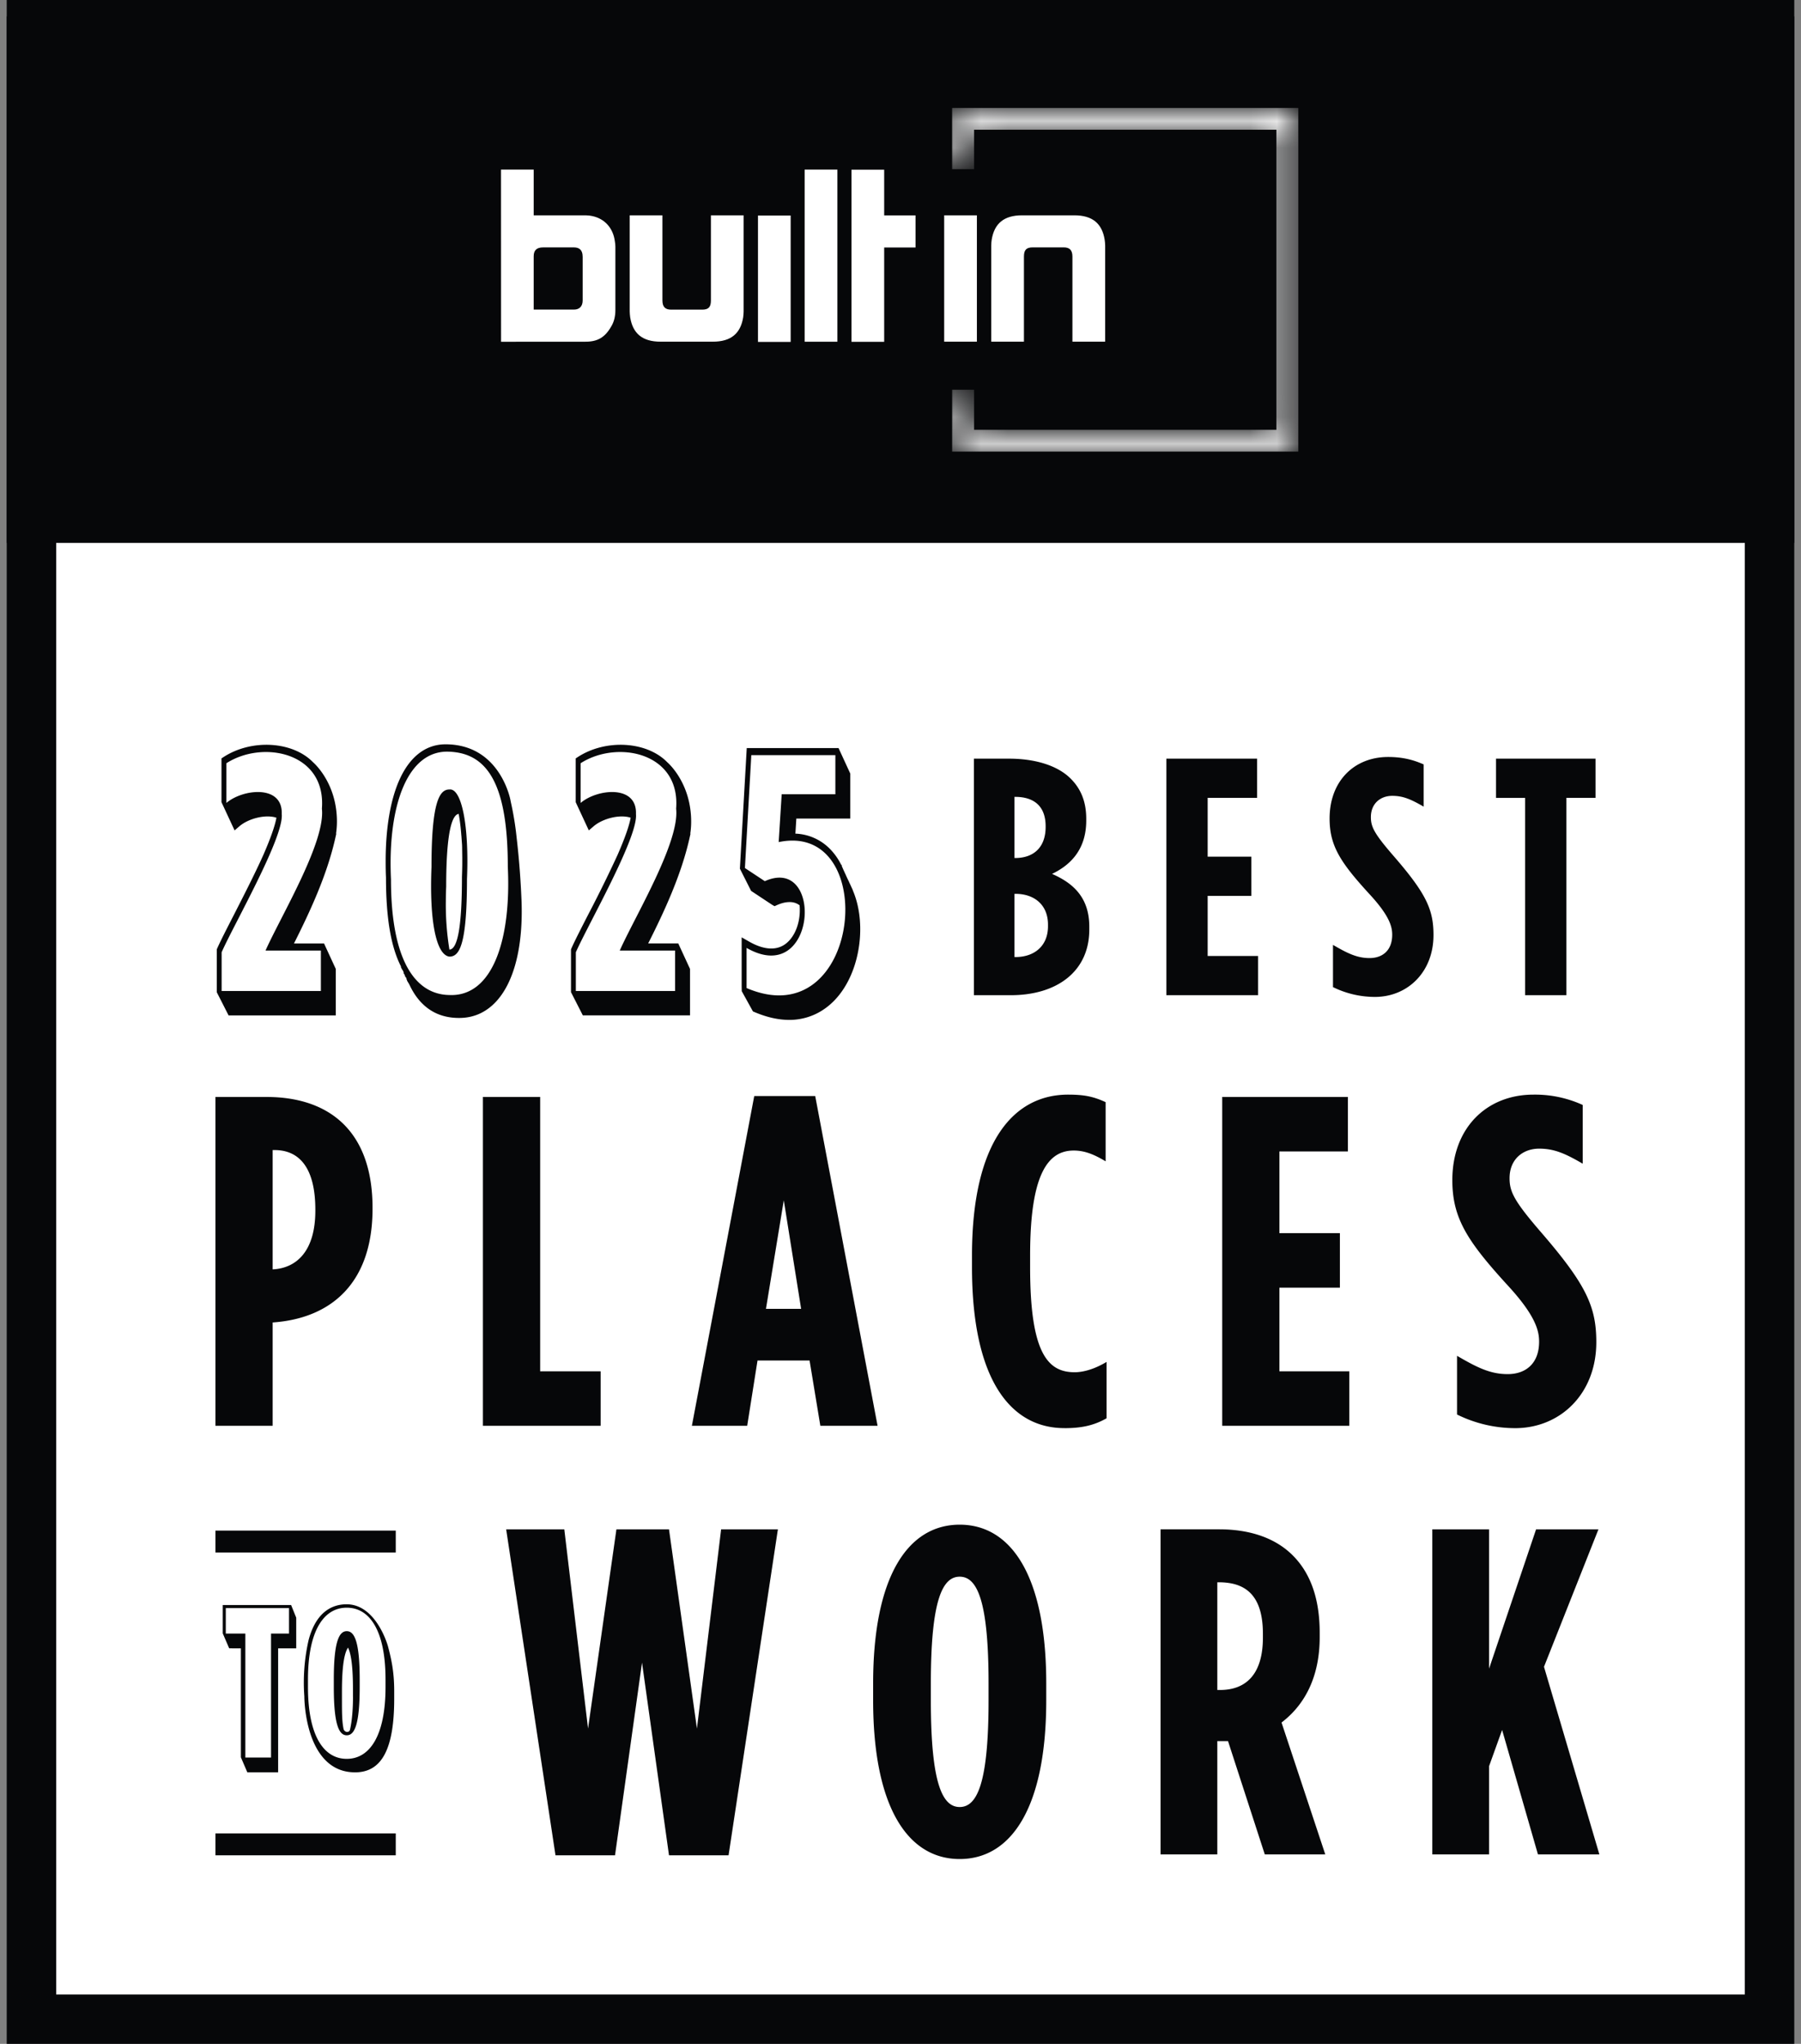
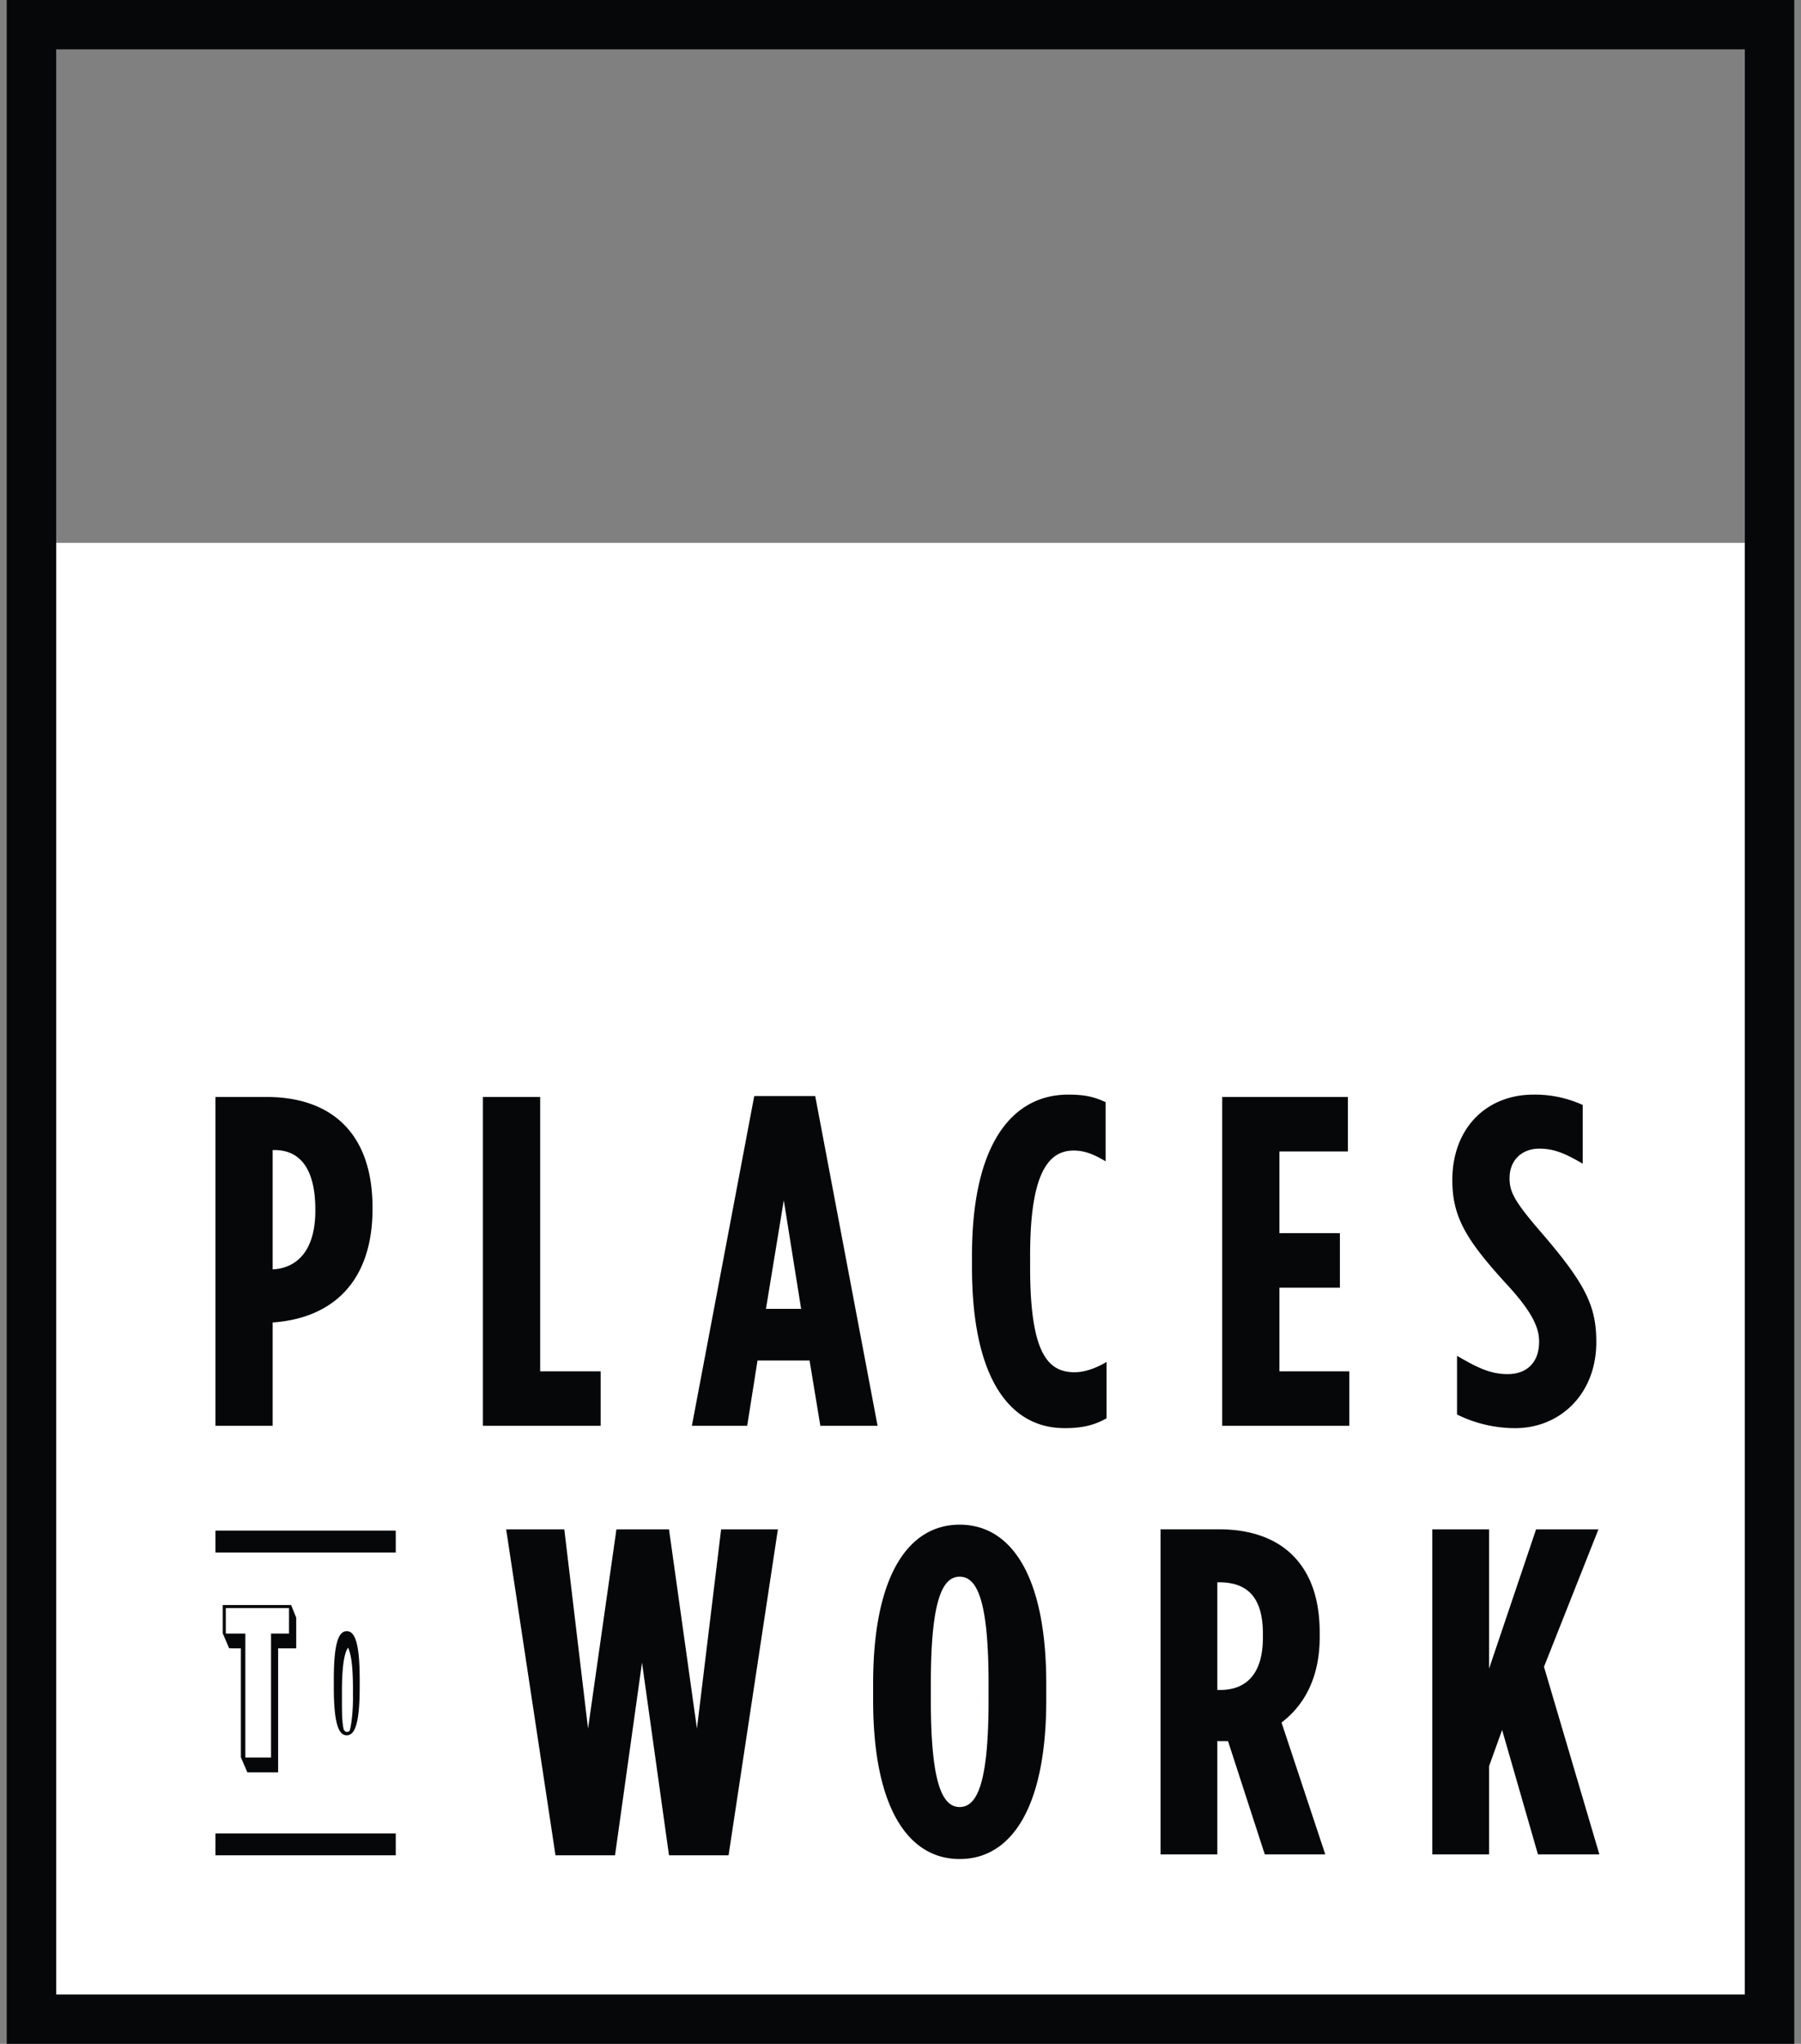
<svg xmlns="http://www.w3.org/2000/svg" width="67" height="76" fill="none" viewBox="0 0 67 76">
  <rect x="0" y="0" width="67" height="76" fill="#808080" stroke="none" />
  <path fill="#fff" d="M65.677 20.186H1.322V74.47h64.355V20.186Z" />
-   <path fill="#060709" d="M66.75.611H.25v19.574h66.5V.61Z" />
  <path fill="#060709" d="M66.75 0v76H.25V0h66.5ZM2.089 74.165H64.91V1.835H2.09v72.33Z" />
-   <path fill="#fff" fill-rule="evenodd" d="M41.095 8.912c-.097-.6-.452-.905-1.128-.905h-1.946c-.675 0-1.03.305-1.128.905-.01.07-.018.148-.018.217v3.576h1.217V9.541c0-.245.088-.342.325-.342h1.156c.213 0 .323.097.323.342v3.164h1.218V9.13c0-.07-.01-.147-.019-.217Zm-5.97 3.793h1.217V8.007h-1.217v4.698ZM32.893 6.31h-1.217v6.4h1.217V9.203h1.166V8.01h-1.166V6.309Zm-2.958 6.396h1.217v-6.4h-1.217v6.4Zm-8.26-3.167c0-.251-.135-.339-.32-.339h-1.154c-.232 0-.347.103-.347.33v1.982h1.497c.213 0 .325-.13.325-.339V9.538Zm1.2-.556c.01.06.018.13.018.191v2.349c0 .253-.053.452-.16.626-.231.4-.506.557-.95.557l-3.143.002-.002-6.401h1.216v1.701H21.8c.08 0 .16.01.231.026.462.096.782.444.844.949Zm3.572 2.19c0 .244-.087.341-.325.341h-1.155c-.213 0-.324-.097-.324-.341V8.007h-1.217v3.576c0 .07.01.148.018.218.098.6.453.904 1.128.904h1.947c.675 0 1.03-.304 1.128-.904.009-.07.017-.148.017-.218V8.007h-1.217v3.165Zm1.75 1.541h1.217V8.015h-1.216v4.698Z" clip-rule="evenodd" />
  <mask id="a" width="14" height="13" x="35" y="4" maskUnits="userSpaceOnUse" style="mask-type:luminance">
-     <path fill="#fff" fill-rule="evenodd" d="M35.42 4.015v2.277h.818V4.824h11.246v11.158H36.238v-1.49h-.817v2.3H48.3V4.014h-12.88Z" clip-rule="evenodd" />
-   </mask>
+     </mask>
  <g mask="url(#a)">
    <path fill="#fff" fill-rule="evenodd" d="M35.42 4.015v2.277h.818V4.824h11.246v11.158H36.238v-1.49h-.817v2.3H48.3V4.014h-12.88Z" clip-rule="evenodd" />
  </g>
  <path fill="#060709" d="M8.015 53.017h2.128v-3.843h.018c2.163-.157 3.698-1.467 3.698-4.227v-.035c0-2.864-1.622-4.122-3.943-4.122H8.015v12.227Zm2.128-5.817v-4.436h.07c.925 0 1.518.664 1.518 2.218v.035c0 1.485-.68 2.131-1.57 2.183h-.018ZM17.966 53.017h4.379v-2.026h-2.25V40.79h-2.13v12.227ZM25.738 53.017h2.059l.384-2.428h1.936l.401 2.428h2.129l-2.32-12.262h-2.268l-2.32 12.262Zm2.757-4.35.663-4.034.645 4.035h-1.308ZM39.596 53.105c.61 0 1.082-.088 1.57-.367v-2.096c-.436.262-.855.384-1.186.384-.977 0-1.658-.664-1.658-3.895v-.454c0-3.057.68-3.895 1.623-3.895.401 0 .75.14 1.186.401v-2.2c-.453-.21-.802-.28-1.395-.28-1.99 0-3.577 1.694-3.577 5.991v.42c0 4.262 1.483 5.99 3.437 5.99ZM45.468 53.017h4.728v-2.026h-2.6v-3.11h2.25v-2.026h-2.25v-3.039h2.547V40.79h-4.675v12.227ZM56.367 53.105c1.675 0 3.018-1.275 3.018-3.197 0-1.31-.366-2.13-2.041-4.07-1.012-1.17-1.186-1.52-1.186-2.026 0-.716.506-1.1 1.099-1.1.558 0 .96.174 1.622.559v-2.184a4.272 4.272 0 0 0-1.832-.384c-1.744 0-3.018 1.24-3.018 3.18 0 1.414.558 2.27 2.059 3.912 1.047 1.135 1.169 1.694 1.169 2.096 0 .803-.489 1.205-1.17 1.205-.645 0-1.133-.244-1.883-.681v2.183a4.88 4.88 0 0 0 2.163.507ZM20.664 68.989h2.216l1.004-7.166 1.004 7.166h2.216l1.835-12.122h-2.112l-.9 7.408-1.039-7.408h-1.956l-1.056 7.408-.883-7.408H18.83l1.835 12.122ZM35.702 69.127c1.922 0 3.22-1.917 3.22-5.905V62.6c0-3.989-1.298-5.906-3.22-5.906-1.921 0-3.22 1.917-3.22 5.906v.621c0 3.99 1.299 5.906 3.22 5.906Zm0-1.934c-.64 0-1.073-.863-1.073-3.971V62.6c0-3.108.433-3.972 1.073-3.972.64 0 1.074.864 1.074 3.972v.621c0 3.109-.433 3.972-1.074 3.972ZM43.174 68.954h2.112v-4.213h.398l1.368 4.213h2.25l-1.627-4.903c.796-.605 1.42-1.606 1.42-3.178v-.155c0-1.312-.364-2.245-1.005-2.884-.657-.656-1.61-.967-2.735-.967h-2.181v12.087Zm2.112-6.112v-4.006h.052c.917 0 1.644.397 1.644 1.916v.139c0 1.416-.675 1.95-1.592 1.95h-.104ZM53.284 68.954h2.112v-3.28l.485-1.347 1.333 4.627h2.285l-2.06-6.975 2.026-5.112h-2.32l-1.749 5.18v-5.18h-2.112v12.087ZM14.723 68.174H8.015v.815h6.708v-.815ZM14.723 56.914H8.015v.815h6.708v-.815Z" />
  <path stroke="url(#b)" stroke-miterlimit="10" stroke-width="1.727" d="M9.273 65.783" />
  <path fill="#060709" d="m11.02 60.153-.19-.471H8.287v1.055l.239.555.435.002v4.05l.24.559h1.146v-4.609h.673v-1.141Zm-.267.59h-.67v4.61h-.956v-4.61H8.4v-.947h2.352v.947ZM12.9 60.654c-.287 0-.482.39-.482 1.796v.28c0 1.406.194 1.796.482 1.796.287 0 .481-.39.481-1.796v-.28c0-1.406-.194-1.796-.481-1.796Zm.232 2.441c0 .67-.076 1.066-.108 1.208-.013.06-.037.095-.119.098a.147.147 0 0 1-.122-.102c-.062-.29-.062-.625-.062-1.13v-.283c0-1.044.112-1.464.227-1.619.122.244.183.762.183 1.544v.284h.002Z" />
-   <path fill="#060709" d="M14.426 61.192c-.018-.063-.452-1.538-1.532-1.538h-.001c-.486 0-1.124.233-1.414 1.336a7.116 7.116 0 0 0-.157 2.093c0 .125.026 1.622.802 2.385.293.29.657.435 1.081.435h.043c.967-.023 1.417-.891 1.417-2.736v-.284c0-.671-.091-1.145-.239-1.693v.002Zm-.084 1.54c0 1.803-.583 2.67-1.443 2.67-.86 0-1.442-.867-1.442-2.67v-.281c0-1.804.581-2.67 1.442-2.67.862 0 1.443.866 1.443 2.67v.28ZM36.23 37.007V28.21h1.309c.906 0 1.775.226 2.291.742.378.376.58.854.58 1.495v.063c0 1.13-.643 1.683-1.272 1.985.743.326 1.385.842 1.385 1.96v.113c0 1.558-1.209 2.438-2.921 2.438H36.23Zm2.669-6.258v-.025c0-.766-.454-1.093-1.133-1.093h-.026v2.274h.026c.68 0 1.133-.39 1.133-1.156Zm.088 3.632c0-.73-.504-1.144-1.209-1.144h-.038v2.35h.038c.705 0 1.209-.415 1.209-1.144v-.062Zm4.404 2.626V28.21h3.374v1.458h-1.838v2.186h1.624v1.458h-1.624v2.236h1.876v1.458h-3.412Zm7.76.063a3.53 3.53 0 0 1-1.562-.365v-1.57c.541.314.894.49 1.36.49.49 0 .843-.29.843-.867 0-.29-.088-.692-.843-1.508-1.083-1.181-1.486-1.797-1.486-2.815 0-1.395.92-2.287 2.178-2.287.58 0 .982.126 1.322.277v1.57c-.478-.276-.768-.402-1.17-.402-.429 0-.794.277-.794.792 0 .364.126.616.856 1.457 1.209 1.395 1.473 1.986 1.473 2.928 0 1.382-.969 2.3-2.178 2.3Zm5.586-.063v-7.338h-1.083V28.21h3.702v1.458h-1.083v7.338h-1.536ZM31.725 33.096l-.04-.087a.543.543 0 0 0-.028-.058.46.46 0 0 0-.023-.053l-.03-.063-.01-.022a.473.473 0 0 0-.02-.046l-.03-.06-.06-.128a.879.879 0 0 0-.03-.068l-.02-.043-.017-.037c-.014-.034-.03-.065-.042-.09a2.185 2.185 0 0 0-.058-.13v-.034l-.03-.033a2.294 2.294 0 0 0-.42-.586 1.901 1.901 0 0 0-1.277-.56l.035-.56h2.007v-1.673l-.437-.949H27.78l-.255 4.485.417.826.78.516.092.053.09-.04c.172-.077.327-.113.474-.113.14 0 .262.04.368.12l.007.098v.133c-.014.564-.26 1.062-.624 1.266-.333.187-.77.134-1.265-.15l-.273-.156v1.807l.003.195.416.752.063.027c.446.19.877.289 1.285.289h.073c.799-.024 1.5-.443 1.97-1.183.656-1.026.792-2.555.323-3.638l.002-.007Zm-3.951 3.644v-1.493c2.608 1.5 2.89-3.471.678-2.481l-.74-.489.238-4.197h3.127v1.453H29.08l-.112 1.78c3.803-.798 3.097 7.265-1.194 5.427ZM25.688 30.998h-.009c.03-.19.038-.383.031-.58-.05-1.3-.795-1.994-.886-2.074-.76-.78-2.279-.872-3.323-.198l-.084.055v1.627l.488 1.05.182-.156c.32-.274.953-.453 1.374-.316-.051.294-.215.763-.492 1.395a49.52 49.52 0 0 1-1.094 2.22c-.265.518-.496.967-.618 1.245l-.015.035v1.592l.44.863h3.988v-1.727l-.437-.947h-1.12c.589-1.167 1.211-2.502 1.526-3.863l.05-.223v.002Zm-2.633 4.348h2.06v1.504h-3.693v-1.44c.439-1.001 2.324-4.278 2.237-5.14.044-1.103-1.452-.934-2.058-.413V28.38c1.361-.874 3.716-.402 3.552 1.69.14 1.243-1.536 4.015-2.098 5.277ZM12.51 30.998h-.009c.028-.19.039-.383.031-.58-.049-1.3-.795-1.994-.886-2.074-.759-.78-2.278-.872-3.323-.198l-.084.055v1.627l.488 1.05.182-.156c.318-.274.952-.453 1.374-.316-.051.294-.215.763-.491 1.395-.324.72-.752 1.552-1.094 2.223-.266.517-.495.964-.619 1.244l-.015.034v1.593l.44.863h3.988V36.03l-.437-.947h-1.119c.588-1.168 1.21-2.502 1.525-3.863l.05-.223Zm-2.633 4.348h2.06v1.504H8.245v-1.44c.438-1.001 2.324-4.278 2.236-5.14.044-1.103-1.452-.934-2.058-.413V28.38c1.361-.874 3.716-.402 3.552 1.69.14 1.243-1.536 4.015-2.098 5.277ZM16.719 29.356c-.352 0-.667.401-.667 2.882-.081 1.975.166 3.271.667 3.333.364 0 .653-.401.653-2.882.084-1.969-.195-3.388-.653-3.333Zm.445 1.716.026.358c0 .02 0 .042.002.062v.049l.005.358v.169c0 .174-.005.352-.012.54 0 1.808-.153 2.693-.466 2.702a10.416 10.416 0 0 1-.133-1.802c0-.174.005-.352.013-.543 0-2.17.249-2.674.465-2.7.044.239.077.51.099.807h.002Z" />
-   <path fill="#060709" d="M19.195 30.927a11.54 11.54 0 0 0-.195-1.12l-.009-.05c-.004-.02-.384-2.08-2.417-2.08-.726 0-1.316.448-1.703 1.294-.344.752-.526 1.813-.524 3.066 0 .212.003.41.012.594 0 1.489.182 2.572.557 3.305v.04l.02.018v.019l.059.09c.001.006.003.01.005.013 0 0 0 .004.002.005l.007.017s.006.013.007.02v.036l.039.055v.027l.02.022v.025l.034.031.006.013s.005.01.007.018v.036l.02.02v.024l.078.129c.026.054.053.109.079.158.123.232.269.43.433.586.353.342.804.514 1.339.514h.016c.517 0 .967-.194 1.336-.575.705-.729 1.05-2.093.976-3.84a31.207 31.207 0 0 0-.155-2.074m-2.526 5.636c-1.258-.017-2.173-1.264-2.173-4.297-.13-2.776.628-4.83 2.173-4.75 1.436.058 2.173 1.24 2.173 4.274.133 2.773-.591 4.844-2.173 4.773Z" />
  <defs>
    <linearGradient id="b" x1="nan" x2="nan" y1="nan" y2="nan" gradientUnits="userSpaceOnUse">
      <stop offset=".16" stop-color="#5F01FF" />
      <stop offset=".92" stop-color="#00009A" />
    </linearGradient>
  </defs>
</svg>